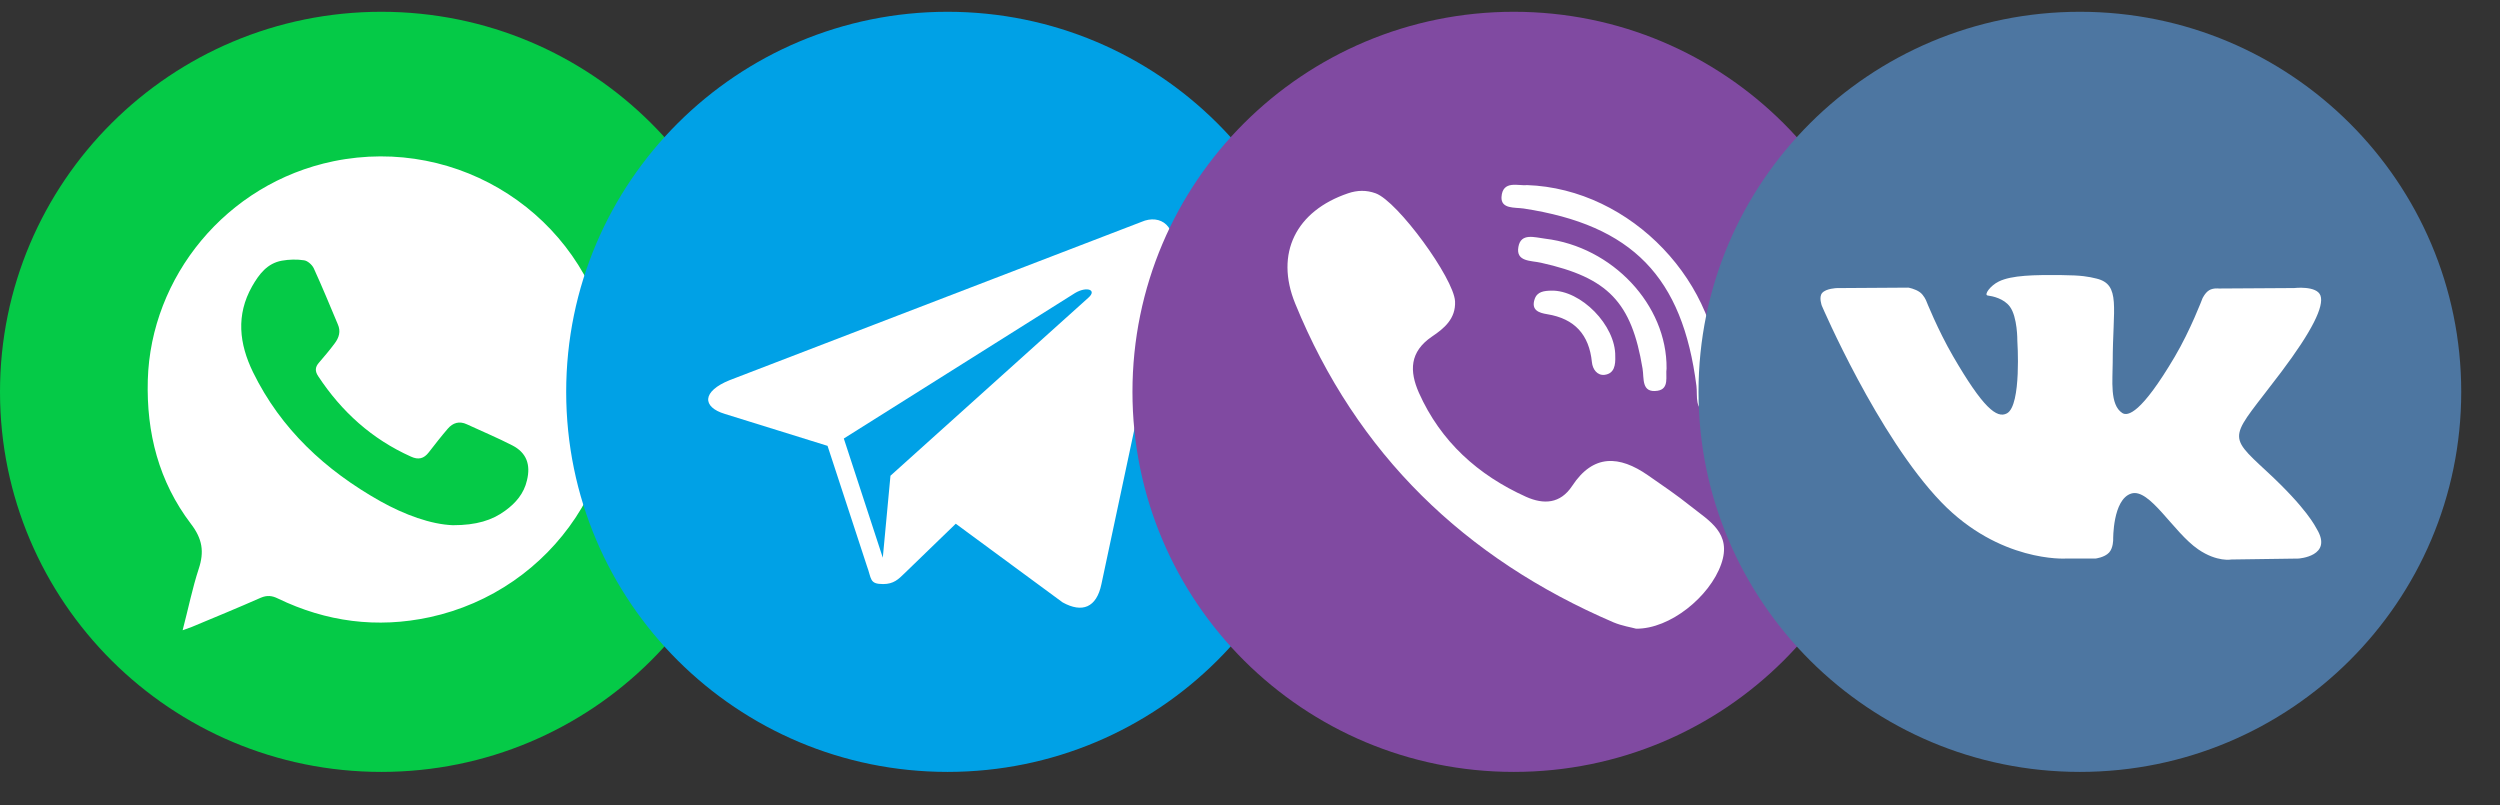
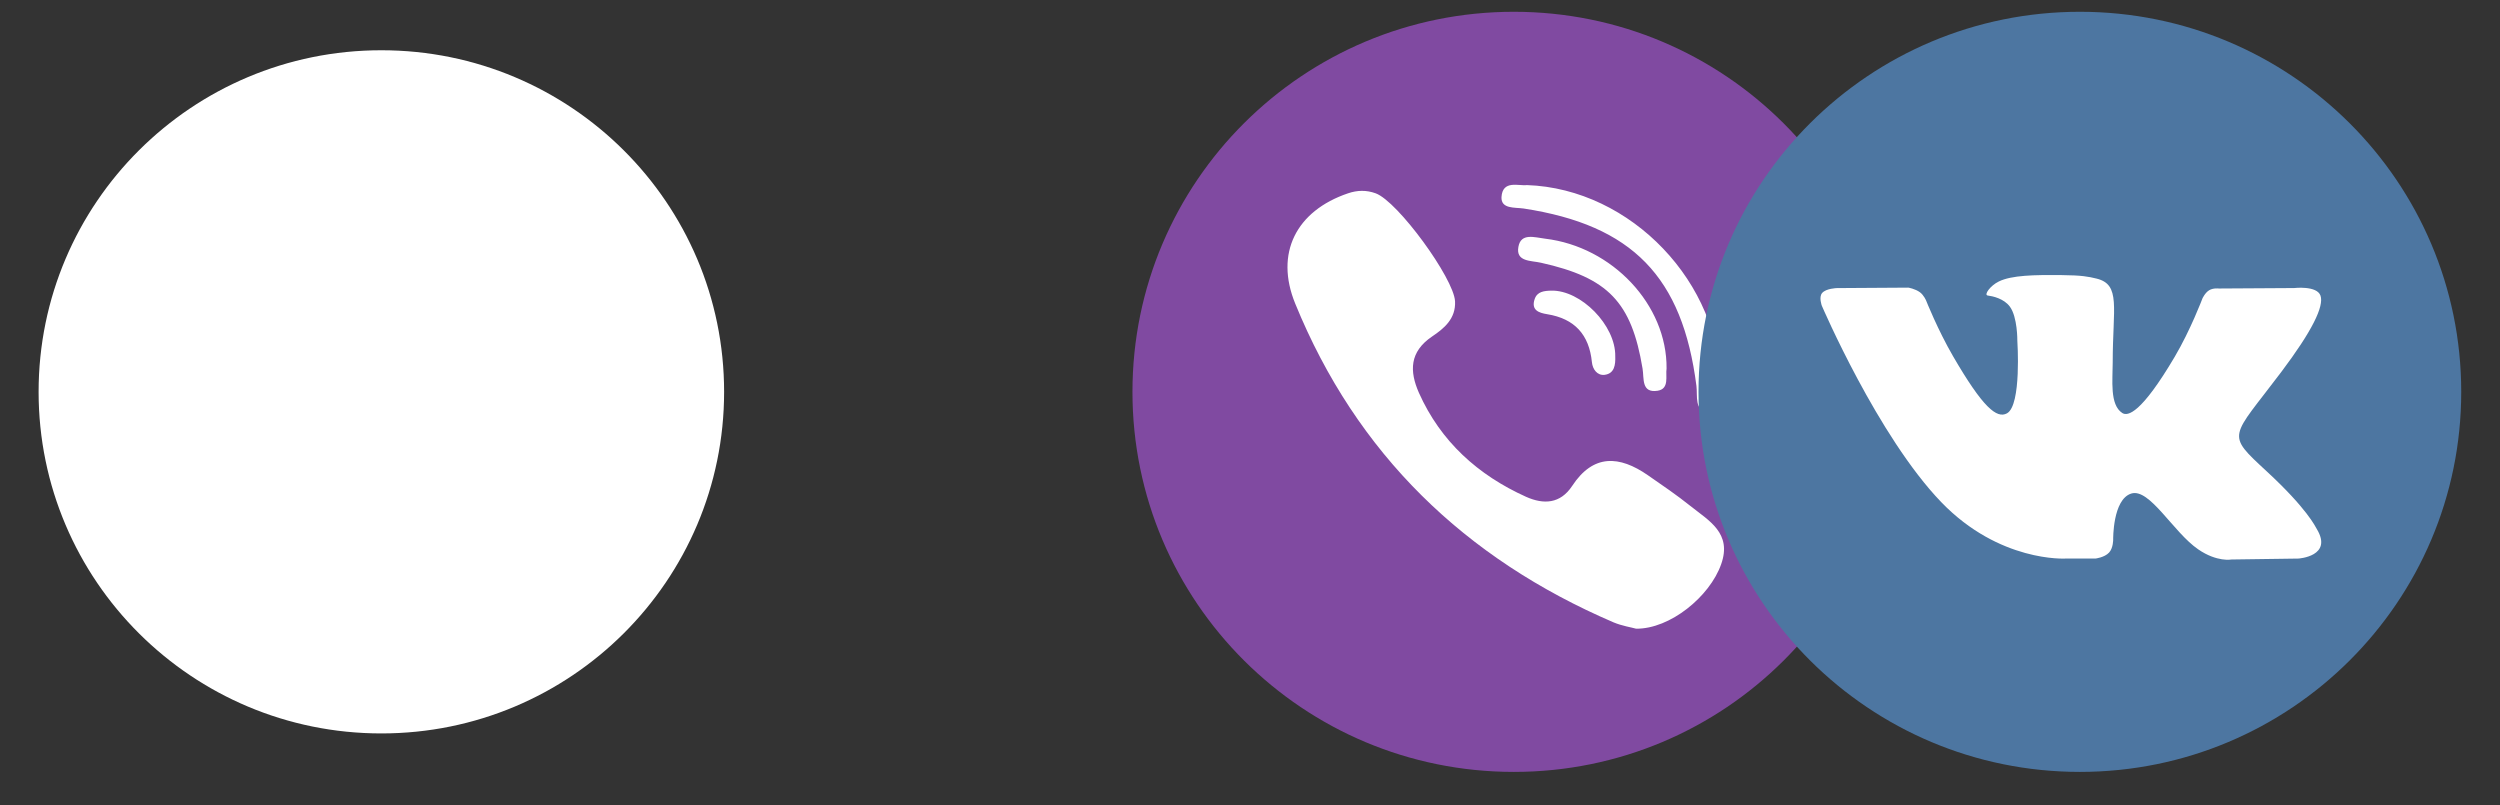
<svg xmlns="http://www.w3.org/2000/svg" width="59" height="19" viewBox="0 0 59 19" fill="none">
  <rect x="0" y="0" width="59" height="19" fill="#333333" stroke="none" />
  <g clip-path="url(#clip0)">
    <path d="M9 17.309C13.467 17.309 17.089 13.7 17.089 9.248C17.089 4.795 13.467 1.186 9 1.186C4.533 1.186 0.911 4.795 0.911 9.248C0.911 13.7 4.533 17.309 9 17.309Z" fill="white" />
-     <path d="M12.09 10.511C11.741 10.331 11.373 10.179 11.019 10.014C10.839 9.929 10.687 9.978 10.567 10.118C10.412 10.298 10.267 10.485 10.12 10.674C10.005 10.824 9.876 10.859 9.696 10.775C8.775 10.361 8.063 9.717 7.51 8.879C7.43 8.76 7.435 8.662 7.529 8.557C7.653 8.412 7.782 8.262 7.897 8.106C8.002 7.968 8.047 7.819 7.972 7.653C7.787 7.212 7.604 6.768 7.405 6.332C7.365 6.248 7.259 6.154 7.175 6.143C7.006 6.117 6.821 6.122 6.653 6.152C6.308 6.213 6.114 6.47 5.95 6.757C5.566 7.436 5.645 8.113 5.971 8.783C6.629 10.128 7.679 11.097 8.969 11.825C9.553 12.152 10.174 12.376 10.689 12.395C11.242 12.395 11.614 12.28 11.923 12.052C12.172 11.872 12.366 11.645 12.436 11.337C12.528 10.966 12.427 10.684 12.09 10.511Z" fill="#05CA47" />
-     <path d="M9 0.278C4.029 0.278 -0 4.293 -0 9.248C-0 14.202 4.029 18.217 9 18.217C13.971 18.217 18 14.202 18 9.248C18 4.293 13.971 0.278 9 0.278ZM10.141 14.566C8.897 14.834 7.7 14.676 6.559 14.125C6.418 14.055 6.301 14.045 6.156 14.106C5.617 14.344 5.071 14.568 4.528 14.795C4.469 14.816 4.413 14.839 4.31 14.874C4.444 14.363 4.54 13.882 4.69 13.424C4.823 13.023 4.779 12.719 4.505 12.362C3.748 11.365 3.453 10.219 3.488 8.967C3.558 6.544 5.327 4.331 7.871 3.805C10.839 3.196 13.732 5.08 14.36 8.005C15.023 11.115 13.031 13.94 10.141 14.566Z" fill="#05CA47" />
  </g>
  <g clip-path="url(#clip1)">
    <path d="M22.362 17.538C26.956 17.538 30.68 13.826 30.68 9.247C30.68 4.669 26.956 0.957 22.362 0.957C17.768 0.957 14.043 4.669 14.043 9.247C14.043 13.826 17.768 17.538 22.362 17.538Z" fill="white" />
    <path d="M25.372 6.915L19.914 10.349L20.834 13.162L21.015 11.227L25.69 7.022C25.894 6.84 25.646 6.752 25.372 6.915Z" fill="#00A1E6" />
    <path d="M22.362 0.278C17.391 0.278 13.362 4.293 13.362 9.248C13.362 14.202 17.391 18.217 22.362 18.217C27.332 18.217 31.362 14.202 31.362 9.248C31.362 4.293 27.332 0.278 22.362 0.278ZM27.646 6.021L25.993 13.788C25.878 14.339 25.541 14.473 25.077 14.216L22.556 12.36C21.963 12.932 21.432 13.447 21.345 13.532C21.204 13.669 21.092 13.784 20.841 13.784C20.513 13.784 20.572 13.66 20.457 13.352L19.53 10.522L17.105 9.768C16.566 9.605 16.562 9.236 17.224 8.97L26.937 5.237C27.389 5.038 27.815 5.346 27.646 6.021Z" fill="#00A1E6" />
  </g>
  <g clip-path="url(#clip2)">
    <path d="M35.726 17.526C40.311 17.526 44.028 13.822 44.028 9.252C44.028 4.682 40.311 0.978 35.726 0.978C31.141 0.978 27.424 4.682 27.424 9.252C27.424 13.822 31.141 17.526 35.726 17.526Z" fill="white" />
    <path d="M35.726 0.278C30.755 0.278 26.726 4.293 26.726 9.248C26.726 14.202 30.753 18.217 35.726 18.217C40.699 18.217 44.726 14.206 44.726 9.252C44.726 4.298 40.697 0.278 35.726 0.278ZM36.035 4.368C38.502 4.452 40.626 6.7 40.594 9.128C40.589 9.367 40.678 9.719 40.319 9.714C39.98 9.71 40.066 9.348 40.036 9.11C39.708 6.532 38.523 5.314 35.958 4.921C35.745 4.891 35.424 4.935 35.435 4.653C35.459 4.24 35.843 4.394 36.035 4.368ZM39.118 9.222C38.729 9.28 38.804 8.928 38.764 8.697C38.504 7.128 37.951 6.553 36.368 6.201C36.133 6.147 35.77 6.182 35.834 5.827C35.892 5.489 36.218 5.603 36.466 5.633C38.05 5.823 39.345 7.193 39.331 8.697C39.303 8.874 39.404 9.177 39.118 9.222ZM37.869 8.846C37.701 8.867 37.586 8.722 37.569 8.547C37.504 7.898 37.162 7.52 36.513 7.415C36.319 7.384 36.129 7.321 36.218 7.058C36.279 6.88 36.438 6.864 36.607 6.859C37.309 6.841 38.132 7.679 38.12 8.407C38.127 8.608 38.103 8.816 37.869 8.846ZM40.619 13.317C40.35 14.08 39.413 14.846 38.612 14.837C38.502 14.806 38.277 14.771 38.078 14.687C34.566 13.179 32.015 10.711 30.568 7.167C30.08 5.977 30.589 4.977 31.814 4.562C32.034 4.487 32.247 4.483 32.465 4.562C32.987 4.751 34.309 6.567 34.339 7.109C34.36 7.522 34.079 7.753 33.796 7.942C33.264 8.304 33.261 8.757 33.486 9.269C33.999 10.419 34.88 11.213 36.016 11.725C36.429 11.909 36.822 11.893 37.103 11.468C37.602 10.709 38.218 10.749 38.891 11.216C39.226 11.449 39.572 11.683 39.891 11.939C40.329 12.29 40.882 12.579 40.619 13.317Z" fill="#804AA1" />
  </g>
  <g clip-path="url(#clip3)">
    <path d="M49.085 18.217C54.056 18.217 58.085 14.201 58.085 9.248C58.085 4.294 54.056 0.278 49.085 0.278C44.115 0.278 40.085 4.294 40.085 9.248C40.085 14.201 44.115 18.217 49.085 18.217Z" fill="#4D76A1" />
    <path fill-rule="evenodd" clip-rule="evenodd" d="M48.745 13.182H49.452C49.452 13.182 49.665 13.158 49.774 13.041C49.874 12.934 49.871 12.732 49.871 12.732C49.871 12.732 49.857 11.787 50.297 11.648C50.731 11.511 51.288 12.561 51.878 12.965C52.324 13.271 52.663 13.204 52.663 13.204L54.242 13.182C54.242 13.182 55.067 13.131 54.676 12.484C54.644 12.431 54.448 12.005 53.502 11.131C52.513 10.216 52.645 10.364 53.837 8.78C54.563 7.816 54.853 7.227 54.763 6.975C54.676 6.735 54.142 6.798 54.142 6.798L52.365 6.809C52.365 6.809 52.234 6.791 52.136 6.85C52.041 6.907 51.979 7.04 51.979 7.04C51.979 7.04 51.698 7.786 51.323 8.421C50.532 9.76 50.215 9.83 50.086 9.747C49.785 9.553 49.86 8.969 49.86 8.553C49.86 7.256 50.058 6.715 49.476 6.574C49.282 6.528 49.14 6.497 48.646 6.492C48.012 6.486 47.476 6.494 47.172 6.643C46.97 6.741 46.814 6.961 46.909 6.974C47.026 6.989 47.292 7.045 47.433 7.237C47.615 7.483 47.609 8.038 47.609 8.038C47.609 8.038 47.713 9.566 47.364 9.755C47.125 9.886 46.796 9.62 46.091 8.405C45.73 7.783 45.457 7.095 45.457 7.095C45.457 7.095 45.404 6.966 45.31 6.897C45.196 6.814 45.037 6.788 45.037 6.788L43.349 6.799C43.349 6.799 43.095 6.806 43.002 6.915C42.919 7.013 42.995 7.215 42.995 7.215C42.995 7.215 44.317 10.298 45.814 11.851C47.187 13.275 48.745 13.182 48.745 13.182Z" fill="white" />
  </g>
  <defs>
    <clipPath id="clip0">
      <rect width="18" height="17.939" fill="white" transform="translate(-0 0.278)" />
    </clipPath>
    <clipPath id="clip1">
-       <rect width="18" height="17.939" fill="white" transform="translate(13.362 0.278)" />
-     </clipPath>
+       </clipPath>
    <clipPath id="clip2">
      <rect width="18" height="17.939" fill="white" transform="translate(26.724 0.278)" />
    </clipPath>
    <clipPath id="clip3">
      <rect width="18" height="17.939" fill="white" transform="translate(40.085 0.278)" />
    </clipPath>
  </defs>
</svg>